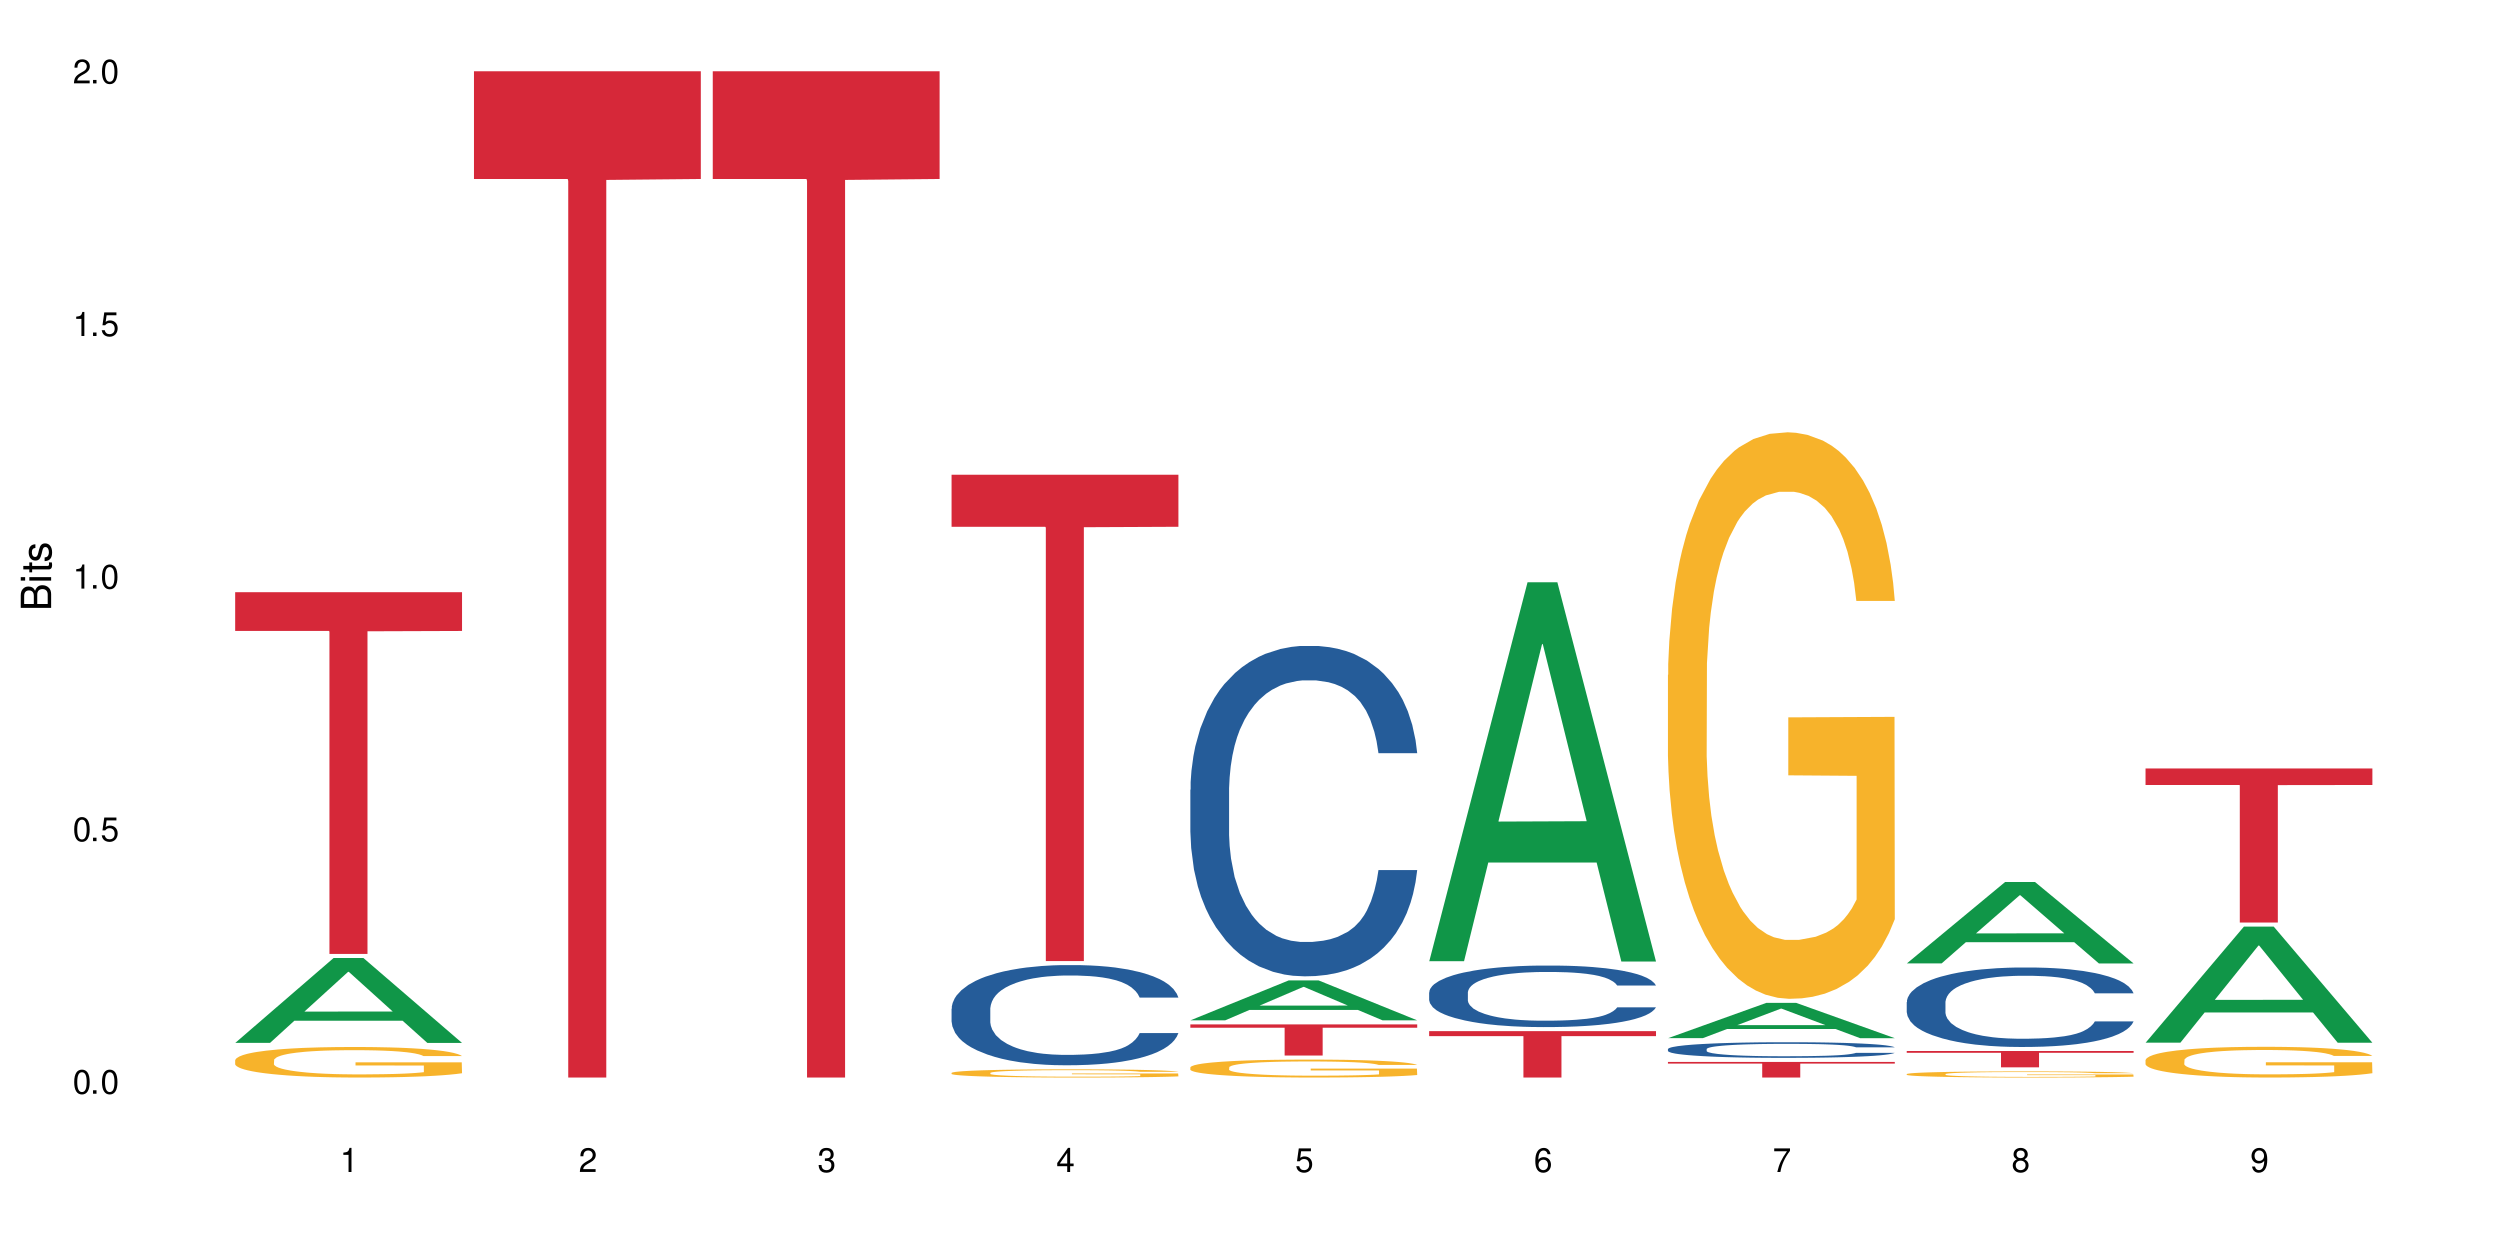
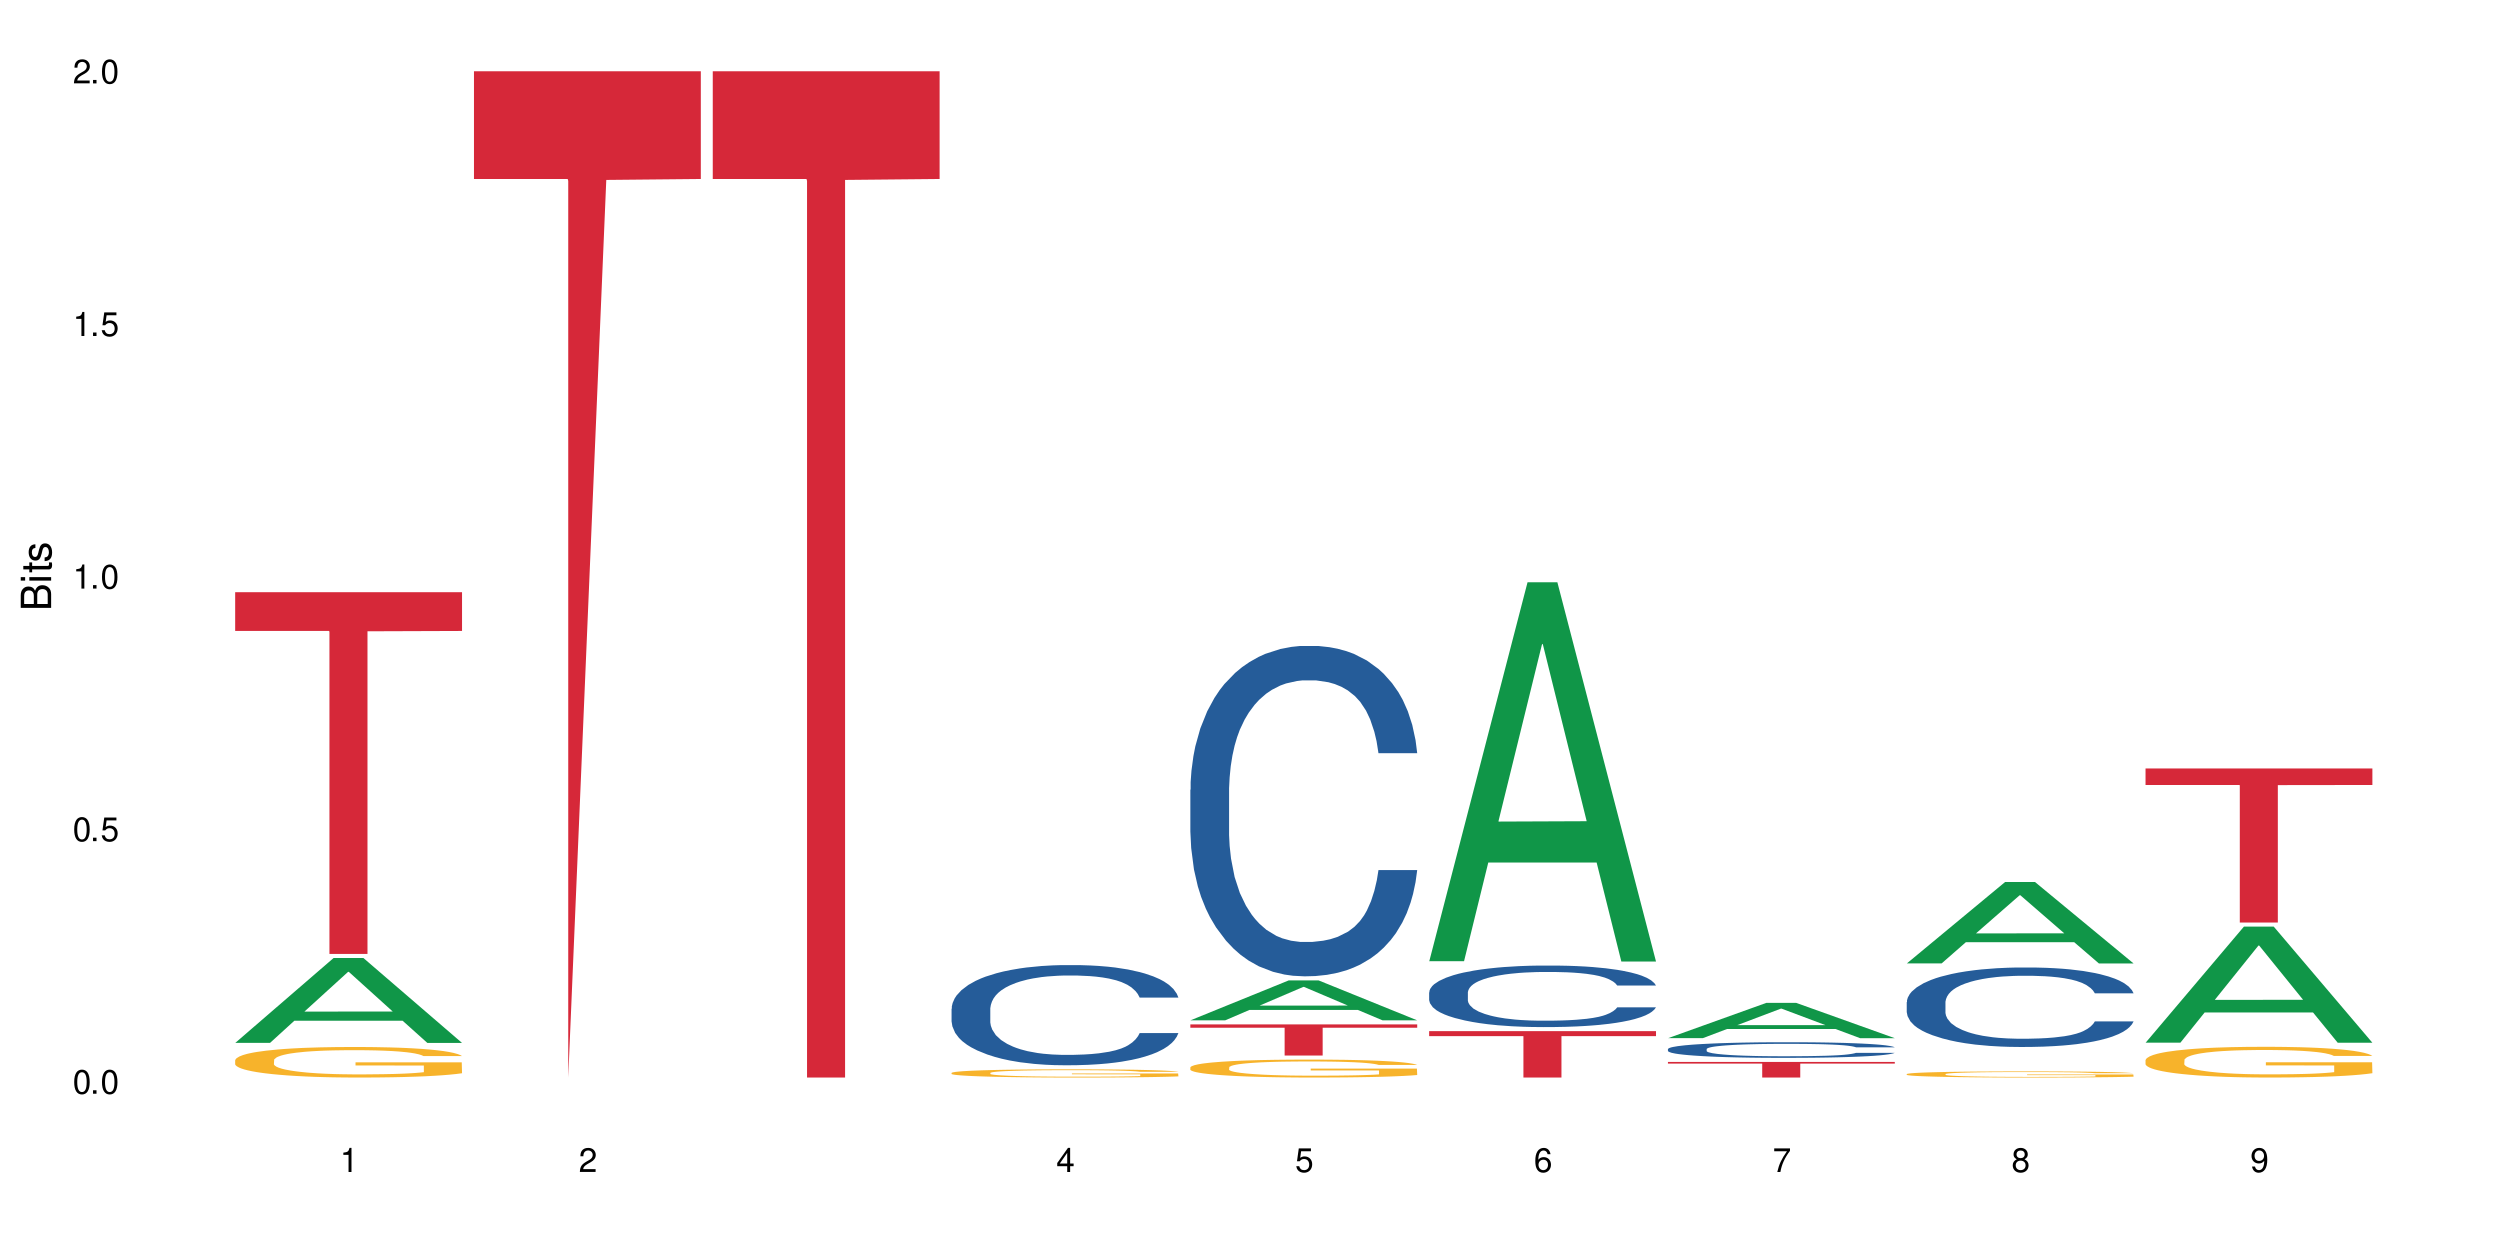
<svg xmlns="http://www.w3.org/2000/svg" xmlns:xlink="http://www.w3.org/1999/xlink" width="720" height="360" viewBox="0 0 720 360">
  <defs>
    <g>
      <g id="glyph-0-0">
</g>
      <g id="glyph-0-1">
        <path d="M 2.641 -6.938 C 2 -6.938 1.422 -6.656 1.078 -6.172 C 0.641 -5.562 0.406 -4.641 0.406 -3.359 C 0.406 -1.016 1.188 0.219 2.641 0.219 C 4.078 0.219 4.859 -1.016 4.859 -3.297 C 4.859 -4.641 4.656 -5.547 4.203 -6.172 C 3.844 -6.656 3.281 -6.938 2.641 -6.938 Z M 2.641 -6.188 C 3.547 -6.188 4 -5.25 4 -3.375 C 4 -1.406 3.562 -0.484 2.625 -0.484 C 1.734 -0.484 1.281 -1.438 1.281 -3.344 C 1.281 -5.25 1.734 -6.188 2.641 -6.188 Z M 2.641 -6.188 " />
      </g>
      <g id="glyph-0-2">
        <path d="M 1.828 -1 L 0.828 -1 L 0.828 0 L 1.828 0 Z M 1.828 -1 " />
      </g>
      <g id="glyph-0-3">
        <path d="M 4.562 -6.797 L 1.062 -6.797 L 0.547 -3.094 L 1.328 -3.094 C 1.719 -3.562 2.047 -3.734 2.578 -3.734 C 3.484 -3.734 4.062 -3.109 4.062 -2.094 C 4.062 -1.125 3.484 -0.531 2.578 -0.531 C 1.828 -0.531 1.375 -0.906 1.188 -1.672 L 0.328 -1.672 C 0.453 -1.109 0.547 -0.844 0.75 -0.594 C 1.125 -0.078 1.828 0.219 2.594 0.219 C 3.969 0.219 4.922 -0.781 4.922 -2.219 C 4.922 -3.562 4.031 -4.484 2.719 -4.484 C 2.25 -4.484 1.859 -4.359 1.469 -4.062 L 1.734 -5.969 L 4.562 -5.969 Z M 4.562 -6.797 " />
      </g>
      <g id="glyph-0-4">
        <path d="M 2.484 -4.938 L 2.484 0 L 3.328 0 L 3.328 -6.938 L 2.766 -6.938 C 2.469 -5.875 2.281 -5.734 0.984 -5.562 L 0.984 -4.938 Z M 2.484 -4.938 " />
      </g>
      <g id="glyph-0-5">
        <path d="M 4.859 -0.828 L 1.281 -0.828 C 1.359 -1.406 1.672 -1.781 2.5 -2.281 L 3.469 -2.828 C 4.406 -3.344 4.906 -4.062 4.906 -4.906 C 4.906 -5.484 4.672 -6.031 4.266 -6.406 C 3.859 -6.766 3.375 -6.938 2.719 -6.938 C 1.859 -6.938 1.219 -6.625 0.844 -6.031 C 0.609 -5.672 0.5 -5.234 0.484 -4.531 L 1.328 -4.531 C 1.359 -5.016 1.406 -5.281 1.531 -5.516 C 1.75 -5.938 2.188 -6.203 2.703 -6.203 C 3.469 -6.203 4.031 -5.641 4.031 -4.891 C 4.031 -4.344 3.719 -3.859 3.125 -3.516 L 2.234 -3 C 0.812 -2.172 0.406 -1.531 0.328 -0.016 L 4.859 -0.016 Z M 4.859 -0.828 " />
      </g>
      <g id="glyph-0-6">
-         <path d="M 2.125 -3.188 L 2.578 -3.188 C 3.5 -3.188 3.984 -2.766 3.984 -1.922 C 3.984 -1.062 3.469 -0.531 2.594 -0.531 C 1.656 -0.531 1.203 -1 1.156 -2.016 L 0.312 -2.016 C 0.344 -1.453 0.438 -1.094 0.609 -0.781 C 0.953 -0.109 1.625 0.219 2.547 0.219 C 3.953 0.219 4.859 -0.625 4.859 -1.938 C 4.859 -2.828 4.516 -3.297 3.703 -3.594 C 4.344 -3.844 4.656 -4.328 4.656 -5.031 C 4.656 -6.219 3.875 -6.938 2.578 -6.938 C 1.203 -6.938 0.484 -6.172 0.453 -4.703 L 1.297 -4.703 C 1.312 -5.125 1.344 -5.359 1.453 -5.578 C 1.641 -5.969 2.062 -6.203 2.594 -6.203 C 3.344 -6.203 3.797 -5.75 3.797 -5 C 3.797 -4.516 3.609 -4.219 3.25 -4.047 C 3.016 -3.953 2.703 -3.922 2.125 -3.906 Z M 2.125 -3.188 " />
-       </g>
+         </g>
      <g id="glyph-0-7">
        <path d="M 3.141 -1.672 L 3.141 0 L 3.984 0 L 3.984 -1.672 L 4.984 -1.672 L 4.984 -2.438 L 3.984 -2.438 L 3.984 -6.938 L 3.359 -6.938 L 0.266 -2.578 L 0.266 -1.672 Z M 3.141 -2.438 L 1 -2.438 L 3.141 -5.5 Z M 3.141 -2.438 " />
      </g>
      <g id="glyph-0-8">
        <path d="M 4.781 -5.125 C 4.609 -6.266 3.891 -6.938 2.844 -6.938 C 2.094 -6.938 1.422 -6.578 1.031 -5.953 C 0.594 -5.266 0.406 -4.422 0.406 -3.172 C 0.406 -2 0.578 -1.25 0.984 -0.641 C 1.359 -0.078 1.953 0.219 2.703 0.219 C 3.984 0.219 4.922 -0.75 4.922 -2.094 C 4.922 -3.375 4.062 -4.281 2.844 -4.281 C 2.172 -4.281 1.641 -4.031 1.281 -3.516 C 1.281 -5.234 1.828 -6.188 2.797 -6.188 C 3.391 -6.188 3.797 -5.797 3.938 -5.125 Z M 2.734 -3.531 C 3.547 -3.531 4.062 -2.953 4.062 -2.031 C 4.062 -1.156 3.484 -0.531 2.703 -0.531 C 1.922 -0.531 1.328 -1.188 1.328 -2.078 C 1.328 -2.938 1.906 -3.531 2.734 -3.531 Z M 2.734 -3.531 " />
      </g>
      <g id="glyph-0-9">
        <path d="M 4.984 -6.797 L 0.438 -6.797 L 0.438 -5.969 L 4.109 -5.969 C 2.5 -3.656 1.828 -2.234 1.328 0 L 2.219 0 C 2.594 -2.172 3.453 -4.047 4.984 -6.094 Z M 4.984 -6.797 " />
      </g>
      <g id="glyph-0-10">
        <path d="M 3.75 -3.656 C 4.469 -4.094 4.688 -4.438 4.688 -5.078 C 4.688 -6.172 3.844 -6.938 2.641 -6.938 C 1.438 -6.938 0.594 -6.172 0.594 -5.094 C 0.594 -4.438 0.812 -4.094 1.516 -3.656 C 0.734 -3.266 0.359 -2.703 0.359 -1.922 C 0.359 -0.656 1.281 0.219 2.641 0.219 C 3.984 0.219 4.922 -0.656 4.922 -1.922 C 4.922 -2.703 4.531 -3.266 3.75 -3.656 Z M 2.641 -6.188 C 3.359 -6.188 3.812 -5.75 3.812 -5.062 C 3.812 -4.406 3.344 -3.984 2.641 -3.984 C 1.922 -3.984 1.453 -4.406 1.453 -5.078 C 1.453 -5.75 1.922 -6.188 2.641 -6.188 Z M 2.641 -3.266 C 3.484 -3.266 4.062 -2.719 4.062 -1.906 C 4.062 -1.078 3.484 -0.531 2.625 -0.531 C 1.797 -0.531 1.219 -1.094 1.219 -1.906 C 1.219 -2.719 1.781 -3.266 2.641 -3.266 Z M 2.641 -3.266 " />
      </g>
      <g id="glyph-0-11">
        <path d="M 0.516 -1.578 C 0.672 -0.453 1.406 0.219 2.438 0.219 C 3.188 0.219 3.859 -0.141 4.266 -0.766 C 4.688 -1.453 4.891 -2.297 4.891 -3.547 C 4.891 -4.719 4.703 -5.453 4.312 -6.078 C 3.938 -6.641 3.344 -6.938 2.594 -6.938 C 1.297 -6.938 0.359 -5.969 0.359 -4.625 C 0.359 -3.344 1.234 -2.453 2.453 -2.453 C 3.094 -2.453 3.578 -2.672 4.016 -3.203 C 4 -1.484 3.469 -0.531 2.5 -0.531 C 1.906 -0.531 1.484 -0.906 1.359 -1.578 Z M 2.578 -6.203 C 3.375 -6.203 3.969 -5.531 3.969 -4.641 C 3.969 -3.797 3.391 -3.188 2.547 -3.188 C 1.734 -3.188 1.234 -3.766 1.234 -4.688 C 1.234 -5.562 1.797 -6.203 2.578 -6.203 Z M 2.578 -6.203 " />
      </g>
      <g id="glyph-1-0">
</g>
      <g id="glyph-1-1">
        <path d="M 0 -0.953 L 0 -4.891 C 0 -5.719 -0.234 -6.344 -0.734 -6.797 C -1.188 -7.234 -1.812 -7.469 -2.5 -7.469 C -3.547 -7.469 -4.188 -7 -4.625 -5.875 C -4.984 -6.688 -5.625 -7.094 -6.531 -7.094 C -7.172 -7.094 -7.734 -6.859 -8.141 -6.391 C -8.562 -5.922 -8.75 -5.344 -8.75 -4.5 L -8.75 -0.953 Z M -4.984 -2.062 L -7.766 -2.062 L -7.766 -4.219 C -7.766 -4.844 -7.688 -5.203 -7.453 -5.5 C -7.219 -5.812 -6.859 -5.969 -6.375 -5.969 C -5.891 -5.969 -5.531 -5.812 -5.297 -5.5 C -5.062 -5.203 -4.984 -4.844 -4.984 -4.219 Z M -0.984 -2.062 L -4 -2.062 L -4 -4.781 C -4 -5.766 -3.438 -6.359 -2.484 -6.359 C -1.547 -6.359 -0.984 -5.766 -0.984 -4.781 Z M -0.984 -2.062 " />
      </g>
      <g id="glyph-1-2">
        <path d="M -6.281 -1.797 L -6.281 -0.797 L 0 -0.797 L 0 -1.797 Z M -8.75 -1.797 L -8.75 -0.797 L -7.484 -0.797 L -7.484 -1.797 Z M -8.75 -1.797 " />
      </g>
      <g id="glyph-1-3">
        <path d="M -6.281 -3.047 L -6.281 -2.016 L -8.016 -2.016 L -8.016 -1.016 L -6.281 -1.016 L -6.281 -0.172 L -5.469 -0.172 L -5.469 -1.016 L -0.719 -1.016 C -0.078 -1.016 0.281 -1.453 0.281 -2.234 C 0.281 -2.5 0.25 -2.719 0.188 -3.047 L -0.641 -3.047 C -0.609 -2.906 -0.594 -2.766 -0.594 -2.562 C -0.594 -2.141 -0.719 -2.016 -1.156 -2.016 L -5.469 -2.016 L -5.469 -3.047 Z M -6.281 -3.047 " />
      </g>
      <g id="glyph-1-4">
        <path d="M -4.531 -5.25 C -5.766 -5.25 -6.469 -4.422 -6.469 -2.969 C -6.469 -1.516 -5.719 -0.562 -4.547 -0.562 C -3.562 -0.562 -3.094 -1.062 -2.734 -2.562 L -2.516 -3.484 C -2.344 -4.188 -2.094 -4.469 -1.641 -4.469 C -1.047 -4.469 -0.641 -3.875 -0.641 -3 C -0.641 -2.453 -0.797 -2 -1.062 -1.75 C -1.25 -1.594 -1.422 -1.531 -1.875 -1.469 L -1.875 -0.406 C -0.422 -0.453 0.281 -1.266 0.281 -2.922 C 0.281 -4.5 -0.5 -5.516 -1.719 -5.516 C -2.656 -5.516 -3.172 -4.984 -3.469 -3.734 L -3.703 -2.766 C -3.891 -1.953 -4.156 -1.609 -4.594 -1.609 C -5.188 -1.609 -5.547 -2.125 -5.547 -2.938 C -5.547 -3.75 -5.203 -4.172 -4.531 -4.203 Z M -4.531 -5.25 " />
      </g>
    </g>
  </defs>
  <rect x="-72" y="-36" width="864" height="432" fill="rgb(100%, 100%, 100%)" fill-opacity="1" />
  <path fill-rule="nonzero" fill="rgb(6.275%, 58.824%, 28.235%)" fill-opacity="1" d="M 67.73 300.344 L 67.801 300.32 L 96.07 275.906 L 104.656 275.906 L 133.066 300.367 L 123.082 300.367 L 115.965 293.98 L 84.762 293.98 L 77.781 300.344 L 67.73 300.344 L 87.766 291.34 L 113.102 291.316 L 100.469 279.902 L 100.328 279.879 L 100.188 279.949 L 87.695 291.316 L 87.766 291.34 Z M 67.73 300.344 " />
  <path fill-rule="nonzero" fill="rgb(96.863%, 70.196%, 16.863%)" fill-opacity="1" d="M 67.73 305.301 L 67.812 305.293 L 67.812 305.133 L 68.129 304.77 L 68.926 304.273 L 69.961 303.863 L 71.078 303.539 L 71.793 303.371 L 72.988 303.129 L 74.023 302.953 L 76.656 302.594 L 80 302.254 L 81.832 302.109 L 83.906 301.973 L 86.852 301.82 L 88.207 301.766 L 92.352 301.637 L 97.051 301.555 L 102.23 301.531 L 104.621 301.539 L 107.887 301.57 L 112.348 301.66 L 114.898 301.738 L 116.891 301.82 L 118.961 301.926 L 121.512 302.086 L 123.902 302.277 L 125.816 302.473 L 127.727 302.711 L 129.32 302.969 L 130.676 303.25 L 131.871 303.59 L 132.586 303.871 L 133.066 304.152 L 121.988 304.152 L 121.352 303.871 L 120.637 303.652 L 119.441 303.387 L 118.246 303.195 L 117.051 303.043 L 114.82 302.832 L 112.906 302.703 L 110.516 302.594 L 108.207 302.52 L 105.578 302.473 L 103.984 302.457 L 99.762 302.457 L 95.938 302.512 L 93.707 302.574 L 92.113 302.641 L 89.879 302.762 L 88.527 302.859 L 87.73 302.922 L 85.34 303.172 L 83.746 303.395 L 82.871 303.547 L 81.754 303.789 L 80.957 304.008 L 80.082 304.328 L 79.602 304.57 L 78.965 305.117 L 78.887 306.562 L 79.125 306.867 L 79.602 307.199 L 80.238 307.488 L 81.195 307.793 L 82.152 308.027 L 83.824 308.34 L 85.258 308.547 L 86.375 308.684 L 88.527 308.902 L 89.402 308.973 L 91.473 309.117 L 93.625 309.23 L 96.254 309.328 L 98.246 309.375 L 101.434 309.418 L 105.496 309.418 L 110.277 309.367 L 113.305 309.305 L 115.379 309.238 L 116.73 309.184 L 118.406 309.094 L 119.602 309.016 L 120.715 308.926 L 122.07 308.789 L 122.07 306.867 L 102.391 306.859 L 102.391 305.961 L 132.984 305.953 L 133.066 309.094 L 131.391 309.312 L 129.32 309.52 L 127.328 309.68 L 125.258 309.816 L 122.309 309.973 L 119.918 310.066 L 116.254 310.18 L 112.906 310.254 L 109.402 310.301 L 106.293 310.324 L 102.629 310.332 L 99.363 310.316 L 95.855 310.27 L 93.066 310.203 L 90.52 310.125 L 87.969 310.02 L 84.781 309.852 L 82.711 309.715 L 80.559 309.543 L 78.406 309.344 L 76.496 309.125 L 75.219 308.957 L 73.945 308.766 L 72.59 308.523 L 71.316 308.25 L 70.359 308 L 69.484 307.719 L 68.848 307.453 L 68.211 307.094 L 67.891 306.805 L 67.73 306.555 Z M 67.73 305.301 " />
  <path fill-rule="nonzero" fill="rgb(83.922%, 15.686%, 22.353%)" fill-opacity="1" d="M 67.73 170.562 L 133.066 170.562 L 133.066 181.715 L 105.836 181.812 L 105.836 274.742 L 94.879 274.742 L 94.879 181.91 L 94.723 181.715 L 67.73 181.715 Z M 67.73 170.562 " />
-   <path fill-rule="nonzero" fill="rgb(83.922%, 15.686%, 22.353%)" fill-opacity="1" d="M 136.504 20.527 L 201.836 20.527 L 201.836 51.547 L 174.609 51.82 L 174.609 310.332 L 163.652 310.332 L 163.652 52.094 L 163.496 51.547 L 136.504 51.547 Z M 136.504 20.527 " />
+   <path fill-rule="nonzero" fill="rgb(83.922%, 15.686%, 22.353%)" fill-opacity="1" d="M 136.504 20.527 L 201.836 20.527 L 201.836 51.547 L 174.609 51.82 L 163.652 310.332 L 163.652 52.094 L 163.496 51.547 L 136.504 51.547 Z M 136.504 20.527 " />
  <path fill-rule="nonzero" fill="rgb(83.922%, 15.686%, 22.353%)" fill-opacity="1" d="M 205.277 20.527 L 270.609 20.527 L 270.609 51.547 L 243.383 51.82 L 243.383 310.332 L 232.426 310.332 L 232.426 52.094 L 232.266 51.547 L 205.277 51.547 Z M 205.277 20.527 " />
  <path fill-rule="nonzero" fill="rgb(14.51%, 36.078%, 60%)" fill-opacity="1" d="M 274.051 290.504 L 274.129 290.477 L 274.129 289.844 L 274.367 288.844 L 274.926 287.578 L 275.484 286.707 L 276.918 285.152 L 278.91 283.648 L 280.98 282.488 L 282.496 281.801 L 283.848 281.273 L 286.957 280.301 L 288.949 279.797 L 291.102 279.352 L 293.73 278.902 L 295.641 278.637 L 299.945 278.215 L 303.129 278.031 L 305.602 277.953 L 310.938 277.953 L 314.125 278.059 L 316.438 278.191 L 318.984 278.402 L 321.137 278.637 L 324.883 279.219 L 328.23 279.957 L 329.742 280.379 L 332.133 281.195 L 333.965 281.988 L 335.238 282.672 L 336.676 283.648 L 337.949 284.836 L 338.906 286.18 L 339.383 287.312 L 328.23 287.312 L 327.672 286.258 L 327.035 285.441 L 325.84 284.359 L 324.645 283.598 L 322.969 282.832 L 321.457 282.328 L 319.383 281.828 L 317.551 281.512 L 315.641 281.273 L 313.809 281.117 L 310.301 280.957 L 306.238 280.957 L 304.723 281.012 L 301.617 281.223 L 299.945 281.406 L 297.555 281.777 L 295.879 282.117 L 293.887 282.648 L 292.535 283.094 L 290.859 283.781 L 289.664 284.387 L 288.312 285.258 L 287.516 285.918 L 286.797 286.656 L 286.16 287.523 L 285.684 288.449 L 285.363 289.422 L 285.203 290.371 L 285.203 294.461 L 285.363 295.41 L 285.762 296.516 L 286.797 298.125 L 288.312 299.523 L 290.062 300.633 L 291.738 301.422 L 292.691 301.793 L 293.969 302.215 L 295.961 302.742 L 298.828 303.27 L 300.5 303.48 L 303.051 303.691 L 305.68 303.797 L 309.188 303.797 L 312.293 303.691 L 314.363 303.559 L 316.516 303.348 L 319.465 302.898 L 321.297 302.477 L 322.891 301.977 L 324.086 301.477 L 324.883 301.055 L 326.078 300.234 L 327.035 299.34 L 327.75 298.414 L 328.23 297.52 L 339.383 297.52 L 338.906 298.574 L 338.188 299.602 L 337.473 300.367 L 336.355 301.289 L 335.082 302.109 L 333.25 303.031 L 331.734 303.637 L 329.742 304.297 L 327.91 304.797 L 325.918 305.246 L 322.969 305.773 L 321.059 306.035 L 318.984 306.273 L 316.516 306.484 L 313.41 306.668 L 310.062 306.773 L 306.957 306.801 L 303.609 306.75 L 301.141 306.645 L 297.871 306.406 L 293.809 305.93 L 290.859 305.43 L 288.551 304.93 L 286.559 304.402 L 284.328 303.691 L 281.457 302.531 L 279.707 301.633 L 278.512 300.895 L 277.156 299.867 L 276.199 298.941 L 275.086 297.465 L 274.289 295.594 L 274.051 294.145 Z M 274.051 290.504 " />
  <path fill-rule="nonzero" fill="rgb(96.863%, 70.196%, 16.863%)" fill-opacity="1" d="M 274.051 308.98 L 274.129 308.977 L 274.129 308.934 L 274.449 308.836 L 275.246 308.703 L 276.281 308.594 L 277.395 308.504 L 278.113 308.461 L 279.309 308.395 L 280.344 308.348 L 282.973 308.25 L 286.32 308.16 L 288.152 308.121 L 290.223 308.086 L 293.172 308.043 L 294.527 308.027 L 298.668 307.992 L 303.371 307.973 L 308.547 307.965 L 310.938 307.969 L 314.207 307.977 L 318.668 308 L 321.219 308.023 L 323.207 308.043 L 325.281 308.07 L 327.832 308.113 L 330.219 308.168 L 332.133 308.219 L 334.043 308.281 L 335.637 308.352 L 336.992 308.43 L 338.188 308.52 L 338.906 308.594 L 339.383 308.672 L 328.309 308.672 L 327.672 308.594 L 326.953 308.535 L 325.758 308.465 L 324.562 308.414 L 323.367 308.371 L 321.137 308.316 L 319.227 308.281 L 316.836 308.25 L 314.523 308.23 L 311.895 308.219 L 310.301 308.215 L 306.078 308.215 L 302.254 308.23 L 300.023 308.246 L 298.43 308.266 L 296.199 308.297 L 294.844 308.32 L 294.047 308.34 L 291.656 308.406 L 290.062 308.469 L 289.188 308.508 L 288.07 308.574 L 287.273 308.633 L 286.398 308.719 L 285.922 308.781 L 285.285 308.93 L 285.203 309.32 L 285.441 309.402 L 285.922 309.488 L 286.559 309.566 L 287.516 309.648 L 288.469 309.711 L 290.145 309.797 L 291.578 309.852 L 292.691 309.891 L 294.844 309.949 L 295.723 309.969 L 297.793 310.008 L 299.945 310.035 L 302.574 310.062 L 304.566 310.074 L 307.75 310.086 L 311.816 310.086 L 316.598 310.074 L 319.625 310.055 L 321.695 310.039 L 323.051 310.023 L 324.723 310 L 325.918 309.977 L 327.035 309.953 L 328.387 309.918 L 328.387 309.402 L 308.707 309.398 L 308.707 309.156 L 339.305 309.156 L 339.383 310 L 337.711 310.059 L 335.637 310.113 L 333.645 310.156 L 331.574 310.195 L 328.625 310.234 L 326.238 310.262 L 322.57 310.293 L 319.227 310.312 L 315.719 310.324 L 312.613 310.332 L 308.945 310.332 L 305.68 310.328 L 302.176 310.316 L 299.387 310.297 L 296.836 310.277 L 294.285 310.25 L 291.102 310.203 L 289.027 310.164 L 286.875 310.121 L 284.727 310.066 L 282.812 310.008 L 281.539 309.961 L 280.266 309.91 L 278.91 309.848 L 277.633 309.773 L 276.68 309.707 L 275.801 309.629 L 275.164 309.559 L 274.527 309.461 L 274.207 309.383 L 274.051 309.316 Z M 274.051 308.98 " />
-   <path fill-rule="nonzero" fill="rgb(83.922%, 15.686%, 22.353%)" fill-opacity="1" d="M 274.051 136.715 L 339.383 136.715 L 339.383 151.711 L 312.152 151.84 L 312.152 276.789 L 301.199 276.789 L 301.199 151.973 L 301.039 151.711 L 274.051 151.711 Z M 274.051 136.715 " />
  <path fill-rule="nonzero" fill="rgb(6.275%, 58.824%, 28.235%)" fill-opacity="1" d="M 342.82 293.848 L 342.891 293.836 L 371.16 282.352 L 379.746 282.352 L 408.156 293.859 L 398.176 293.859 L 391.055 290.855 L 359.852 290.855 L 352.875 293.848 L 342.82 293.848 L 362.855 289.613 L 388.191 289.602 L 375.559 284.23 L 375.418 284.223 L 375.281 284.254 L 362.785 289.602 L 362.855 289.613 Z M 342.82 293.848 " />
  <path fill-rule="nonzero" fill="rgb(14.51%, 36.078%, 60%)" fill-opacity="1" d="M 342.82 227.445 L 342.902 227.355 L 342.902 225.27 L 343.141 221.965 L 343.699 217.789 L 344.258 214.922 L 345.691 209.789 L 347.684 204.832 L 349.754 201.008 L 351.266 198.746 L 352.621 197.008 L 355.73 193.789 L 357.723 192.137 L 359.871 190.656 L 362.5 189.18 L 364.414 188.309 L 368.715 186.918 L 371.902 186.309 L 374.375 186.047 L 379.711 186.047 L 382.898 186.395 L 385.211 186.832 L 387.758 187.527 L 389.91 188.309 L 393.656 190.223 L 397 192.656 L 398.516 194.051 L 400.906 196.746 L 402.738 199.355 L 404.012 201.613 L 405.445 204.832 L 406.723 208.746 L 407.68 213.18 L 408.156 216.922 L 397 216.922 L 396.445 213.441 L 395.805 210.746 L 394.609 207.18 L 393.414 204.66 L 391.742 202.137 L 390.23 200.484 L 388.156 198.832 L 386.324 197.789 L 384.414 197.008 L 382.578 196.484 L 379.074 195.961 L 375.012 195.961 L 373.496 196.137 L 370.391 196.832 L 368.715 197.441 L 366.324 198.66 L 364.652 199.789 L 362.66 201.527 L 361.305 203.008 L 359.633 205.266 L 358.438 207.27 L 357.082 210.137 L 356.285 212.312 L 355.57 214.746 L 354.934 217.617 L 354.453 220.66 L 354.137 223.879 L 353.977 227.008 L 353.977 240.488 L 354.137 243.617 L 354.535 247.273 L 355.57 252.578 L 357.082 257.188 L 358.836 260.84 L 360.508 263.445 L 361.465 264.664 L 362.742 266.055 L 364.734 267.797 L 367.602 269.535 L 369.273 270.23 L 371.824 270.926 L 374.453 271.273 L 377.957 271.273 L 381.066 270.926 L 383.137 270.492 L 385.289 269.797 L 388.238 268.316 L 390.07 266.926 L 391.664 265.273 L 392.859 263.621 L 393.656 262.23 L 394.852 259.535 L 395.805 256.578 L 396.523 253.531 L 397 250.578 L 408.156 250.578 L 407.68 254.055 L 406.961 257.445 L 406.242 259.969 L 405.129 263.012 L 403.852 265.707 L 402.02 268.754 L 400.508 270.754 L 398.516 272.926 L 396.684 274.578 L 394.691 276.059 L 391.742 277.797 L 389.832 278.664 L 387.758 279.449 L 385.289 280.145 L 382.18 280.754 L 378.836 281.102 L 375.727 281.188 L 372.383 281.016 L 369.91 280.668 L 366.645 279.883 L 362.582 278.316 L 359.633 276.664 L 357.324 275.012 L 355.332 273.273 L 353.102 270.926 L 350.23 267.102 L 348.48 264.145 L 347.285 261.707 L 345.93 258.316 L 344.973 255.273 L 343.859 250.402 L 343.062 244.227 L 342.82 239.445 Z M 342.82 227.445 " />
  <path fill-rule="nonzero" fill="rgb(96.863%, 70.196%, 16.863%)" fill-opacity="1" d="M 342.82 307.375 L 342.902 307.371 L 342.902 307.277 L 343.219 307.062 L 344.016 306.77 L 345.051 306.531 L 346.168 306.34 L 346.887 306.242 L 348.082 306.102 L 349.117 305.996 L 351.746 305.785 L 355.094 305.586 L 356.926 305.5 L 358.996 305.422 L 361.945 305.332 L 363.297 305.297 L 367.441 305.223 L 372.141 305.176 L 377.32 305.16 L 379.711 305.164 L 382.977 305.184 L 387.441 305.234 L 389.988 305.285 L 391.98 305.332 L 394.055 305.391 L 396.602 305.488 L 398.992 305.602 L 400.906 305.715 L 402.816 305.855 L 404.41 306.008 L 405.766 306.172 L 406.961 306.371 L 407.68 306.535 L 408.156 306.699 L 397.082 306.699 L 396.445 306.535 L 395.727 306.406 L 394.531 306.25 L 393.336 306.137 L 392.141 306.047 L 389.91 305.926 L 387.996 305.852 L 385.609 305.785 L 383.297 305.742 L 380.668 305.715 L 379.074 305.703 L 374.852 305.703 L 371.027 305.738 L 368.797 305.773 L 367.203 305.812 L 364.973 305.883 L 363.617 305.941 L 362.82 305.977 L 360.43 306.125 L 358.836 306.258 L 357.961 306.348 L 356.844 306.488 L 356.047 306.617 L 355.172 306.805 L 354.695 306.945 L 354.055 307.266 L 353.977 308.117 L 354.215 308.297 L 354.695 308.492 L 355.332 308.66 L 356.285 308.84 L 357.242 308.977 L 358.918 309.16 L 360.352 309.285 L 361.465 309.363 L 363.617 309.492 L 364.492 309.535 L 366.566 309.621 L 368.715 309.684 L 371.344 309.742 L 373.336 309.77 L 376.523 309.793 L 380.59 309.793 L 385.367 309.766 L 388.395 309.727 L 390.469 309.691 L 391.824 309.656 L 393.496 309.605 L 394.691 309.559 L 395.805 309.508 L 397.16 309.426 L 397.16 308.297 L 377.48 308.293 L 377.48 307.762 L 408.074 307.758 L 408.156 309.605 L 406.484 309.734 L 404.41 309.855 L 402.418 309.949 L 400.348 310.031 L 397.398 310.121 L 395.008 310.176 L 391.344 310.242 L 387.996 310.285 L 384.492 310.312 L 381.387 310.328 L 377.719 310.332 L 374.453 310.324 L 370.949 310.293 L 368.16 310.258 L 365.609 310.211 L 363.059 310.148 L 359.871 310.051 L 357.801 309.969 L 355.648 309.871 L 353.5 309.75 L 351.586 309.625 L 350.312 309.523 L 349.035 309.41 L 347.684 309.27 L 346.406 309.109 L 345.449 308.961 L 344.574 308.797 L 343.938 308.641 L 343.301 308.43 L 342.98 308.258 L 342.82 308.113 Z M 342.82 307.375 " />
  <path fill-rule="nonzero" fill="rgb(83.922%, 15.686%, 22.353%)" fill-opacity="1" d="M 342.82 295.023 L 408.156 295.023 L 408.156 295.984 L 380.926 295.992 L 380.926 303.996 L 369.973 303.996 L 369.973 296 L 369.812 295.984 L 342.82 295.984 Z M 342.82 295.023 " />
  <path fill-rule="nonzero" fill="rgb(6.275%, 58.824%, 28.235%)" fill-opacity="1" d="M 411.594 276.82 L 411.664 276.715 L 439.934 167.684 L 448.52 167.684 L 476.93 276.922 L 466.945 276.922 L 459.828 248.406 L 428.625 248.406 L 421.645 276.82 L 411.594 276.82 L 431.629 236.613 L 456.965 236.508 L 444.332 185.531 L 444.191 185.43 L 444.051 185.738 L 431.559 236.508 L 431.629 236.613 Z M 411.594 276.82 " />
  <path fill-rule="nonzero" fill="rgb(14.51%, 36.078%, 60%)" fill-opacity="1" d="M 411.594 285.797 L 411.676 285.781 L 411.676 285.391 L 411.914 284.773 L 412.473 283.996 L 413.027 283.465 L 414.461 282.508 L 416.453 281.586 L 418.527 280.871 L 420.039 280.449 L 421.395 280.125 L 424.5 279.527 L 426.492 279.219 L 428.645 278.945 L 431.273 278.668 L 433.188 278.508 L 437.488 278.246 L 440.676 278.133 L 443.145 278.086 L 448.484 278.086 L 451.672 278.148 L 453.98 278.23 L 456.531 278.359 L 458.684 278.508 L 462.426 278.863 L 465.773 279.316 L 467.289 279.574 L 469.68 280.078 L 471.512 280.562 L 472.785 280.984 L 474.219 281.586 L 475.496 282.312 L 476.449 283.141 L 476.93 283.836 L 465.773 283.836 L 465.215 283.188 L 464.578 282.688 L 463.383 282.023 L 462.188 281.551 L 460.516 281.082 L 459 280.773 L 456.93 280.465 L 455.098 280.273 L 453.184 280.125 L 451.352 280.027 L 447.848 279.934 L 443.785 279.934 L 442.27 279.965 L 439.164 280.094 L 437.488 280.207 L 435.098 280.434 L 433.426 280.645 L 431.434 280.969 L 430.078 281.242 L 428.406 281.664 L 427.211 282.039 L 425.855 282.574 L 425.059 282.977 L 424.344 283.43 L 423.707 283.965 L 423.227 284.531 L 422.91 285.133 L 422.75 285.715 L 422.75 288.227 L 422.91 288.809 L 423.309 289.488 L 424.344 290.477 L 425.855 291.336 L 427.609 292.016 L 429.281 292.5 L 430.238 292.727 L 431.512 292.988 L 433.504 293.312 L 436.375 293.637 L 438.047 293.766 L 440.598 293.895 L 443.227 293.961 L 446.73 293.961 L 449.84 293.895 L 451.91 293.812 L 454.062 293.684 L 457.008 293.41 L 458.844 293.148 L 460.438 292.844 L 461.629 292.535 L 462.426 292.273 L 463.621 291.773 L 464.578 291.223 L 465.297 290.656 L 465.773 290.105 L 476.93 290.105 L 476.449 290.754 L 475.734 291.383 L 475.016 291.855 L 473.902 292.422 L 472.625 292.922 L 470.793 293.488 L 469.281 293.863 L 467.289 294.266 L 465.457 294.574 L 463.465 294.852 L 460.516 295.176 L 458.602 295.336 L 456.531 295.48 L 454.062 295.613 L 450.953 295.727 L 447.609 295.789 L 444.5 295.805 L 441.152 295.773 L 438.684 295.707 L 435.418 295.562 L 431.355 295.273 L 428.406 294.965 L 426.094 294.656 L 424.105 294.332 L 421.871 293.895 L 419.004 293.184 L 417.25 292.633 L 416.055 292.176 L 414.703 291.547 L 413.746 290.98 L 412.629 290.07 L 411.832 288.922 L 411.594 288.031 Z M 411.594 285.797 " />
  <path fill-rule="nonzero" fill="rgb(83.922%, 15.686%, 22.353%)" fill-opacity="1" d="M 411.594 296.969 L 476.93 296.969 L 476.93 298.398 L 449.699 298.414 L 449.699 310.332 L 438.746 310.332 L 438.746 298.426 L 438.586 298.398 L 411.594 298.398 Z M 411.594 296.969 " />
  <path fill-rule="nonzero" fill="rgb(6.275%, 58.824%, 28.235%)" fill-opacity="1" d="M 480.367 298.988 L 480.438 298.98 L 508.707 288.828 L 517.293 288.828 L 545.703 299 L 535.719 299 L 528.602 296.344 L 497.398 296.344 L 490.418 298.988 L 480.367 298.988 L 500.398 295.246 L 525.738 295.238 L 513.105 290.492 L 512.965 290.48 L 512.824 290.512 L 500.332 295.238 L 500.398 295.246 Z M 480.367 298.988 " />
  <path fill-rule="nonzero" fill="rgb(14.51%, 36.078%, 60%)" fill-opacity="1" d="M 480.367 302.121 L 480.445 302.117 L 480.445 302.02 L 480.688 301.863 L 481.242 301.664 L 481.801 301.531 L 483.234 301.285 L 485.227 301.051 L 487.301 300.871 L 488.812 300.766 L 490.168 300.684 L 493.273 300.531 L 495.266 300.449 L 497.418 300.383 L 500.047 300.312 L 501.961 300.27 L 506.262 300.203 L 509.449 300.176 L 511.918 300.164 L 517.258 300.164 L 520.445 300.18 L 522.754 300.199 L 525.305 300.234 L 527.457 300.27 L 531.199 300.359 L 534.547 300.477 L 536.059 300.543 L 538.449 300.668 L 540.285 300.793 L 541.559 300.898 L 542.992 301.051 L 544.266 301.238 L 545.223 301.445 L 545.703 301.625 L 534.547 301.625 L 533.988 301.461 L 533.352 301.332 L 532.156 301.164 L 530.961 301.043 L 529.289 300.926 L 527.773 300.848 L 525.703 300.77 L 523.871 300.719 L 521.957 300.684 L 520.125 300.656 L 516.621 300.633 L 512.555 300.633 L 511.043 300.641 L 507.934 300.672 L 506.262 300.703 L 503.871 300.762 L 502.199 300.812 L 500.207 300.895 L 498.852 300.965 L 497.18 301.074 L 495.984 301.168 L 494.629 301.305 L 493.832 301.406 L 493.117 301.52 L 492.477 301.656 L 492 301.801 L 491.68 301.953 L 491.523 302.102 L 491.523 302.738 L 491.68 302.887 L 492.078 303.062 L 493.117 303.312 L 494.629 303.531 L 496.383 303.703 L 498.055 303.828 L 499.012 303.883 L 500.285 303.949 L 502.277 304.031 L 505.145 304.113 L 506.82 304.148 L 509.367 304.18 L 512 304.195 L 515.504 304.195 L 518.613 304.18 L 520.684 304.16 L 522.836 304.125 L 525.781 304.059 L 527.613 303.992 L 529.207 303.914 L 530.402 303.836 L 531.199 303.77 L 532.395 303.641 L 533.352 303.5 L 534.07 303.355 L 534.547 303.219 L 545.703 303.219 L 545.223 303.383 L 544.508 303.543 L 543.789 303.66 L 542.672 303.805 L 541.398 303.934 L 539.566 304.078 L 538.051 304.172 L 536.059 304.273 L 534.227 304.352 L 532.234 304.422 L 529.289 304.504 L 527.375 304.547 L 525.305 304.582 L 522.836 304.617 L 519.727 304.645 L 516.379 304.66 L 513.273 304.664 L 509.926 304.656 L 507.457 304.641 L 504.191 304.605 L 500.125 304.531 L 497.18 304.453 L 494.867 304.375 L 492.875 304.293 L 490.645 304.18 L 487.777 304 L 486.023 303.859 L 484.828 303.742 L 483.473 303.582 L 482.52 303.438 L 481.402 303.207 L 480.605 302.918 L 480.367 302.691 Z M 480.367 302.121 " />
-   <path fill-rule="nonzero" fill="rgb(96.863%, 70.196%, 16.863%)" fill-opacity="1" d="M 480.367 194.383 L 480.445 194.234 L 480.445 191.254 L 480.766 184.551 L 481.562 175.312 L 482.598 167.711 L 483.715 161.75 L 484.43 158.621 L 485.625 154.152 L 486.66 150.871 L 489.289 144.168 L 492.637 137.91 L 494.469 135.227 L 496.543 132.691 L 499.488 129.863 L 500.844 128.82 L 504.988 126.434 L 509.688 124.945 L 514.867 124.496 L 517.258 124.648 L 520.523 125.242 L 524.984 126.883 L 527.535 128.371 L 529.527 129.863 L 531.598 131.801 L 534.148 134.781 L 536.539 138.355 L 538.449 141.934 L 540.363 146.402 L 541.957 151.172 L 543.312 156.387 L 544.508 162.645 L 545.223 167.859 L 545.703 173.074 L 534.625 173.074 L 533.988 167.859 L 533.273 163.836 L 532.078 158.918 L 530.883 155.344 L 529.688 152.512 L 527.457 148.637 L 525.543 146.254 L 523.152 144.168 L 520.844 142.824 L 518.215 141.934 L 516.621 141.633 L 512.398 141.633 L 508.574 142.676 L 506.34 143.867 L 504.746 145.062 L 502.516 147.297 L 501.164 149.086 L 500.367 150.277 L 497.977 154.895 L 496.383 159.066 L 495.504 161.898 L 494.391 166.371 L 493.594 170.395 L 492.719 176.355 L 492.238 180.824 L 491.602 190.957 L 491.523 217.777 L 491.762 223.441 L 492.238 229.551 L 492.875 234.914 L 493.832 240.578 L 494.789 244.898 L 496.461 250.711 L 497.895 254.586 L 499.012 257.117 L 501.164 261.141 L 502.039 262.484 L 504.109 265.164 L 506.262 267.25 L 508.891 269.039 L 510.883 269.934 L 514.07 270.68 L 518.133 270.68 L 522.914 269.785 L 525.941 268.594 L 528.012 267.398 L 529.367 266.355 L 531.039 264.719 L 532.234 263.227 L 533.352 261.59 L 534.707 259.055 L 534.707 223.441 L 515.027 223.293 L 515.027 206.602 L 545.621 206.453 L 545.703 264.719 L 544.027 268.742 L 541.957 272.617 L 539.965 275.598 L 537.895 278.129 L 534.945 280.961 L 532.555 282.75 L 528.891 284.836 L 525.543 286.176 L 522.039 287.07 L 518.93 287.516 L 515.266 287.664 L 512 287.367 L 508.492 286.473 L 505.703 285.281 L 503.156 283.793 L 500.605 281.855 L 497.418 278.727 L 495.348 276.191 L 493.195 273.062 L 491.043 269.336 L 489.133 265.312 L 487.855 262.184 L 486.582 258.609 L 485.227 254.137 L 483.953 249.07 L 482.996 244.453 L 482.121 239.238 L 481.484 234.32 L 480.844 227.613 L 480.527 222.25 L 480.367 217.629 Z M 480.367 194.383 " />
  <path fill-rule="nonzero" fill="rgb(83.922%, 15.686%, 22.353%)" fill-opacity="1" d="M 480.367 305.828 L 545.703 305.828 L 545.703 306.312 L 518.473 306.316 L 518.473 310.332 L 507.516 310.332 L 507.516 306.32 L 507.359 306.312 L 480.367 306.312 Z M 480.367 305.828 " />
  <path fill-rule="nonzero" fill="rgb(6.275%, 58.824%, 28.235%)" fill-opacity="1" d="M 549.141 277.461 L 549.211 277.438 L 577.48 254.008 L 586.066 254.008 L 614.473 277.48 L 604.492 277.48 L 597.371 271.355 L 566.172 271.355 L 559.191 277.461 L 549.141 277.461 L 569.172 268.82 L 594.512 268.797 L 581.875 257.844 L 581.738 257.82 L 581.598 257.887 L 569.102 268.797 L 569.172 268.82 Z M 549.141 277.461 " />
  <path fill-rule="nonzero" fill="rgb(14.51%, 36.078%, 60%)" fill-opacity="1" d="M 549.141 288.605 L 549.219 288.582 L 549.219 288.082 L 549.457 287.285 L 550.016 286.281 L 550.574 285.59 L 552.008 284.359 L 554 283.164 L 556.07 282.246 L 557.586 281.699 L 558.941 281.281 L 562.047 280.508 L 564.039 280.109 L 566.191 279.754 L 568.82 279.398 L 570.73 279.191 L 575.035 278.855 L 578.223 278.707 L 580.691 278.645 L 586.031 278.645 L 589.215 278.73 L 591.527 278.836 L 594.078 279 L 596.227 279.191 L 599.973 279.648 L 603.32 280.234 L 604.832 280.57 L 607.223 281.219 L 609.055 281.848 L 610.332 282.391 L 611.766 283.164 L 613.039 284.105 L 613.996 285.172 L 614.473 286.074 L 603.32 286.074 L 602.762 285.234 L 602.125 284.586 L 600.93 283.73 L 599.734 283.125 L 598.062 282.516 L 596.547 282.117 L 594.477 281.723 L 592.645 281.469 L 590.73 281.281 L 588.898 281.156 L 585.391 281.031 L 581.328 281.031 L 579.816 281.074 L 576.707 281.242 L 575.035 281.387 L 572.645 281.68 L 570.973 281.953 L 568.98 282.371 L 567.625 282.727 L 565.953 283.27 L 564.758 283.75 L 563.402 284.441 L 562.605 284.965 L 561.887 285.551 L 561.25 286.242 L 560.773 286.973 L 560.453 287.746 L 560.293 288.5 L 560.293 291.742 L 560.453 292.496 L 560.852 293.375 L 561.887 294.648 L 563.402 295.758 L 565.156 296.637 L 566.828 297.266 L 567.785 297.559 L 569.059 297.895 L 571.051 298.312 L 573.918 298.73 L 575.594 298.898 L 578.141 299.066 L 580.77 299.148 L 584.277 299.148 L 587.383 299.066 L 589.457 298.961 L 591.605 298.793 L 594.555 298.438 L 596.387 298.102 L 597.98 297.703 L 599.176 297.309 L 599.973 296.973 L 601.168 296.324 L 602.125 295.613 L 602.84 294.879 L 603.32 294.168 L 614.473 294.168 L 613.996 295.008 L 613.277 295.82 L 612.562 296.43 L 611.445 297.16 L 610.172 297.809 L 608.34 298.543 L 606.824 299.023 L 604.832 299.547 L 603 299.941 L 601.008 300.301 L 598.062 300.719 L 596.148 300.926 L 594.078 301.113 L 591.605 301.281 L 588.5 301.43 L 585.152 301.512 L 582.047 301.535 L 578.699 301.492 L 576.23 301.406 L 572.965 301.219 L 568.898 300.844 L 565.953 300.445 L 563.641 300.047 L 561.648 299.629 L 559.418 299.066 L 556.551 298.145 L 554.797 297.434 L 553.602 296.848 L 552.246 296.031 L 551.293 295.301 L 550.176 294.129 L 549.379 292.641 L 549.141 291.492 Z M 549.141 288.605 " />
  <path fill-rule="nonzero" fill="rgb(96.863%, 70.196%, 16.863%)" fill-opacity="1" d="M 549.141 309.32 L 549.219 309.32 L 549.219 309.285 L 549.539 309.215 L 550.336 309.113 L 551.371 309.031 L 552.484 308.969 L 553.203 308.934 L 554.398 308.887 L 555.434 308.848 L 558.062 308.777 L 561.41 308.707 L 563.242 308.68 L 565.312 308.652 L 568.262 308.621 L 569.617 308.609 L 573.758 308.586 L 578.461 308.566 L 583.641 308.562 L 586.031 308.566 L 589.297 308.57 L 593.758 308.59 L 596.309 308.605 L 598.301 308.621 L 600.371 308.641 L 602.922 308.676 L 605.312 308.715 L 607.223 308.754 L 609.137 308.801 L 610.73 308.852 L 612.082 308.91 L 613.277 308.977 L 613.996 309.035 L 614.473 309.09 L 603.398 309.09 L 602.762 309.035 L 602.043 308.988 L 600.848 308.938 L 599.652 308.898 L 598.461 308.867 L 596.227 308.824 L 594.316 308.801 L 591.926 308.777 L 589.613 308.762 L 586.984 308.754 L 585.391 308.75 L 581.168 308.75 L 577.344 308.762 L 575.113 308.773 L 573.52 308.785 L 571.289 308.809 L 569.934 308.828 L 569.137 308.844 L 566.75 308.895 L 565.156 308.938 L 564.277 308.969 L 563.164 309.016 L 562.367 309.062 L 561.488 309.125 L 561.012 309.176 L 560.375 309.285 L 560.293 309.574 L 560.535 309.637 L 561.012 309.703 L 561.648 309.762 L 562.605 309.82 L 563.562 309.867 L 565.234 309.934 L 566.668 309.973 L 567.785 310 L 569.934 310.043 L 570.812 310.059 L 572.883 310.09 L 575.035 310.109 L 577.664 310.129 L 579.656 310.141 L 582.844 310.148 L 586.906 310.148 L 591.688 310.137 L 594.715 310.125 L 596.785 310.113 L 598.141 310.102 L 599.812 310.082 L 601.008 310.066 L 602.125 310.051 L 603.48 310.023 L 603.48 309.637 L 583.797 309.633 L 583.797 309.453 L 614.395 309.453 L 614.473 310.082 L 612.801 310.129 L 610.73 310.168 L 608.738 310.203 L 606.664 310.23 L 603.719 310.258 L 601.328 310.277 L 597.664 310.301 L 594.316 310.316 L 590.809 310.324 L 587.703 310.332 L 584.039 310.332 L 580.77 310.328 L 577.266 310.32 L 574.477 310.305 L 571.926 310.289 L 569.379 310.27 L 566.191 310.234 L 564.117 310.207 L 561.969 310.176 L 559.816 310.133 L 557.902 310.09 L 556.629 310.055 L 555.355 310.016 L 554 309.969 L 552.727 309.914 L 551.77 309.863 L 550.895 309.809 L 550.254 309.754 L 549.617 309.68 L 549.301 309.625 L 549.141 309.574 Z M 549.141 309.32 " />
-   <path fill-rule="nonzero" fill="rgb(83.922%, 15.686%, 22.353%)" fill-opacity="1" d="M 549.141 302.695 L 614.473 302.695 L 614.473 303.199 L 587.246 303.203 L 587.246 307.398 L 576.289 307.398 L 576.289 303.211 L 576.129 303.199 L 549.141 303.199 Z M 549.141 302.695 " />
  <path fill-rule="nonzero" fill="rgb(6.275%, 58.824%, 28.235%)" fill-opacity="1" d="M 617.914 300.281 L 617.98 300.25 L 646.25 266.863 L 654.836 266.863 L 683.246 300.312 L 673.266 300.312 L 666.145 291.582 L 634.945 291.582 L 627.965 300.281 L 617.914 300.281 L 637.945 287.969 L 663.285 287.938 L 650.648 272.328 L 650.512 272.297 L 650.371 272.391 L 637.875 287.938 L 637.945 287.969 Z M 617.914 300.281 " />
  <path fill-rule="nonzero" fill="rgb(96.863%, 70.196%, 16.863%)" fill-opacity="1" d="M 617.914 305.27 L 617.992 305.262 L 617.992 305.102 L 618.312 304.734 L 619.109 304.234 L 620.145 303.824 L 621.258 303.5 L 621.977 303.328 L 623.172 303.086 L 624.207 302.91 L 626.836 302.543 L 630.184 302.203 L 632.016 302.059 L 634.086 301.922 L 637.035 301.77 L 638.391 301.711 L 642.531 301.582 L 647.234 301.5 L 652.414 301.477 L 654.801 301.484 L 658.07 301.516 L 662.531 301.605 L 665.082 301.688 L 667.074 301.77 L 669.145 301.875 L 671.695 302.035 L 674.082 302.23 L 675.996 302.422 L 677.91 302.664 L 679.5 302.926 L 680.855 303.207 L 682.051 303.547 L 682.77 303.832 L 683.246 304.113 L 672.172 304.113 L 671.535 303.832 L 670.816 303.613 L 669.621 303.344 L 668.426 303.152 L 667.23 302.996 L 665 302.789 L 663.09 302.656 L 660.699 302.543 L 658.387 302.473 L 655.758 302.422 L 654.164 302.406 L 649.941 302.406 L 646.117 302.465 L 643.887 302.527 L 642.293 302.594 L 640.062 302.715 L 638.707 302.812 L 637.91 302.875 L 635.52 303.125 L 633.926 303.352 L 633.051 303.508 L 631.934 303.75 L 631.141 303.969 L 630.262 304.293 L 629.785 304.535 L 629.148 305.082 L 629.066 306.539 L 629.305 306.848 L 629.785 307.18 L 630.422 307.469 L 631.379 307.777 L 632.332 308.012 L 634.008 308.328 L 635.441 308.535 L 636.559 308.676 L 638.707 308.895 L 639.586 308.965 L 641.656 309.109 L 643.809 309.223 L 646.438 309.32 L 648.43 309.371 L 651.617 309.41 L 655.68 309.41 L 660.461 309.363 L 663.488 309.297 L 665.559 309.234 L 666.914 309.176 L 668.586 309.086 L 669.781 309.008 L 670.898 308.918 L 672.25 308.781 L 672.25 306.848 L 652.57 306.84 L 652.57 305.934 L 683.168 305.926 L 683.246 309.086 L 681.574 309.305 L 679.5 309.516 L 677.512 309.676 L 675.438 309.816 L 672.492 309.969 L 670.102 310.066 L 666.434 310.18 L 663.09 310.25 L 659.582 310.301 L 656.477 310.324 L 652.809 310.332 L 649.543 310.316 L 646.039 310.27 L 643.25 310.203 L 640.699 310.121 L 638.148 310.016 L 634.965 309.848 L 632.891 309.711 L 630.742 309.539 L 628.59 309.336 L 626.676 309.121 L 625.402 308.949 L 624.129 308.754 L 622.773 308.512 L 621.496 308.238 L 620.543 307.988 L 619.664 307.703 L 619.027 307.438 L 618.391 307.074 L 618.07 306.781 L 617.914 306.531 Z M 617.914 305.27 " />
  <path fill-rule="nonzero" fill="rgb(83.922%, 15.686%, 22.353%)" fill-opacity="1" d="M 617.914 221.324 L 683.246 221.324 L 683.246 226.074 L 656.016 226.113 L 656.016 265.699 L 645.062 265.699 L 645.062 226.156 L 644.902 226.074 L 617.914 226.074 Z M 617.914 221.324 " />
  <g fill="rgb(0%, 0%, 0%)" fill-opacity="1">
    <use xlink:href="#glyph-0-1" x="20.965" y="314.993" />
    <use xlink:href="#glyph-0-2" x="25.965" y="314.993" />
    <use xlink:href="#glyph-0-1" x="28.965" y="314.993" />
  </g>
  <g fill="rgb(0%, 0%, 0%)" fill-opacity="1">
    <use xlink:href="#glyph-0-1" x="20.965" y="242.251" />
    <use xlink:href="#glyph-0-2" x="25.965" y="242.251" />
    <use xlink:href="#glyph-0-3" x="28.965" y="242.251" />
  </g>
  <g fill="rgb(0%, 0%, 0%)" fill-opacity="1">
    <use xlink:href="#glyph-0-4" x="20.965" y="169.509" />
    <use xlink:href="#glyph-0-2" x="25.965" y="169.509" />
    <use xlink:href="#glyph-0-1" x="28.965" y="169.509" />
  </g>
  <g fill="rgb(0%, 0%, 0%)" fill-opacity="1">
    <use xlink:href="#glyph-0-4" x="20.965" y="96.767" />
    <use xlink:href="#glyph-0-2" x="25.965" y="96.767" />
    <use xlink:href="#glyph-0-3" x="28.965" y="96.767" />
  </g>
  <g fill="rgb(0%, 0%, 0%)" fill-opacity="1">
    <use xlink:href="#glyph-0-5" x="20.965" y="24.024" />
    <use xlink:href="#glyph-0-2" x="25.965" y="24.024" />
    <use xlink:href="#glyph-0-1" x="28.965" y="24.024" />
  </g>
  <g fill="rgb(0%, 0%, 0%)" fill-opacity="1">
    <use xlink:href="#glyph-0-4" x="97.898" y="337.532" />
  </g>
  <g fill="rgb(0%, 0%, 0%)" fill-opacity="1">
    <use xlink:href="#glyph-0-5" x="166.672" y="337.532" />
  </g>
  <g fill="rgb(0%, 0%, 0%)" fill-opacity="1">
    <use xlink:href="#glyph-0-6" x="235.445" y="337.532" />
  </g>
  <g fill="rgb(0%, 0%, 0%)" fill-opacity="1">
    <use xlink:href="#glyph-0-7" x="304.215" y="337.532" />
  </g>
  <g fill="rgb(0%, 0%, 0%)" fill-opacity="1">
    <use xlink:href="#glyph-0-3" x="372.988" y="337.532" />
  </g>
  <g fill="rgb(0%, 0%, 0%)" fill-opacity="1">
    <use xlink:href="#glyph-0-8" x="441.762" y="337.532" />
  </g>
  <g fill="rgb(0%, 0%, 0%)" fill-opacity="1">
    <use xlink:href="#glyph-0-9" x="510.535" y="337.532" />
  </g>
  <g fill="rgb(0%, 0%, 0%)" fill-opacity="1">
    <use xlink:href="#glyph-0-10" x="579.309" y="337.532" />
  </g>
  <g fill="rgb(0%, 0%, 0%)" fill-opacity="1">
    <use xlink:href="#glyph-0-11" x="648.078" y="337.532" />
  </g>
  <g fill="rgb(0%, 0%, 0%)" fill-opacity="1">
    <use xlink:href="#glyph-1-1" x="14.725" y="176.012" />
    <use xlink:href="#glyph-1-2" x="14.725" y="168.012" />
    <use xlink:href="#glyph-1-3" x="14.725" y="165.012" />
    <use xlink:href="#glyph-1-4" x="14.725" y="162.012" />
  </g>
</svg>